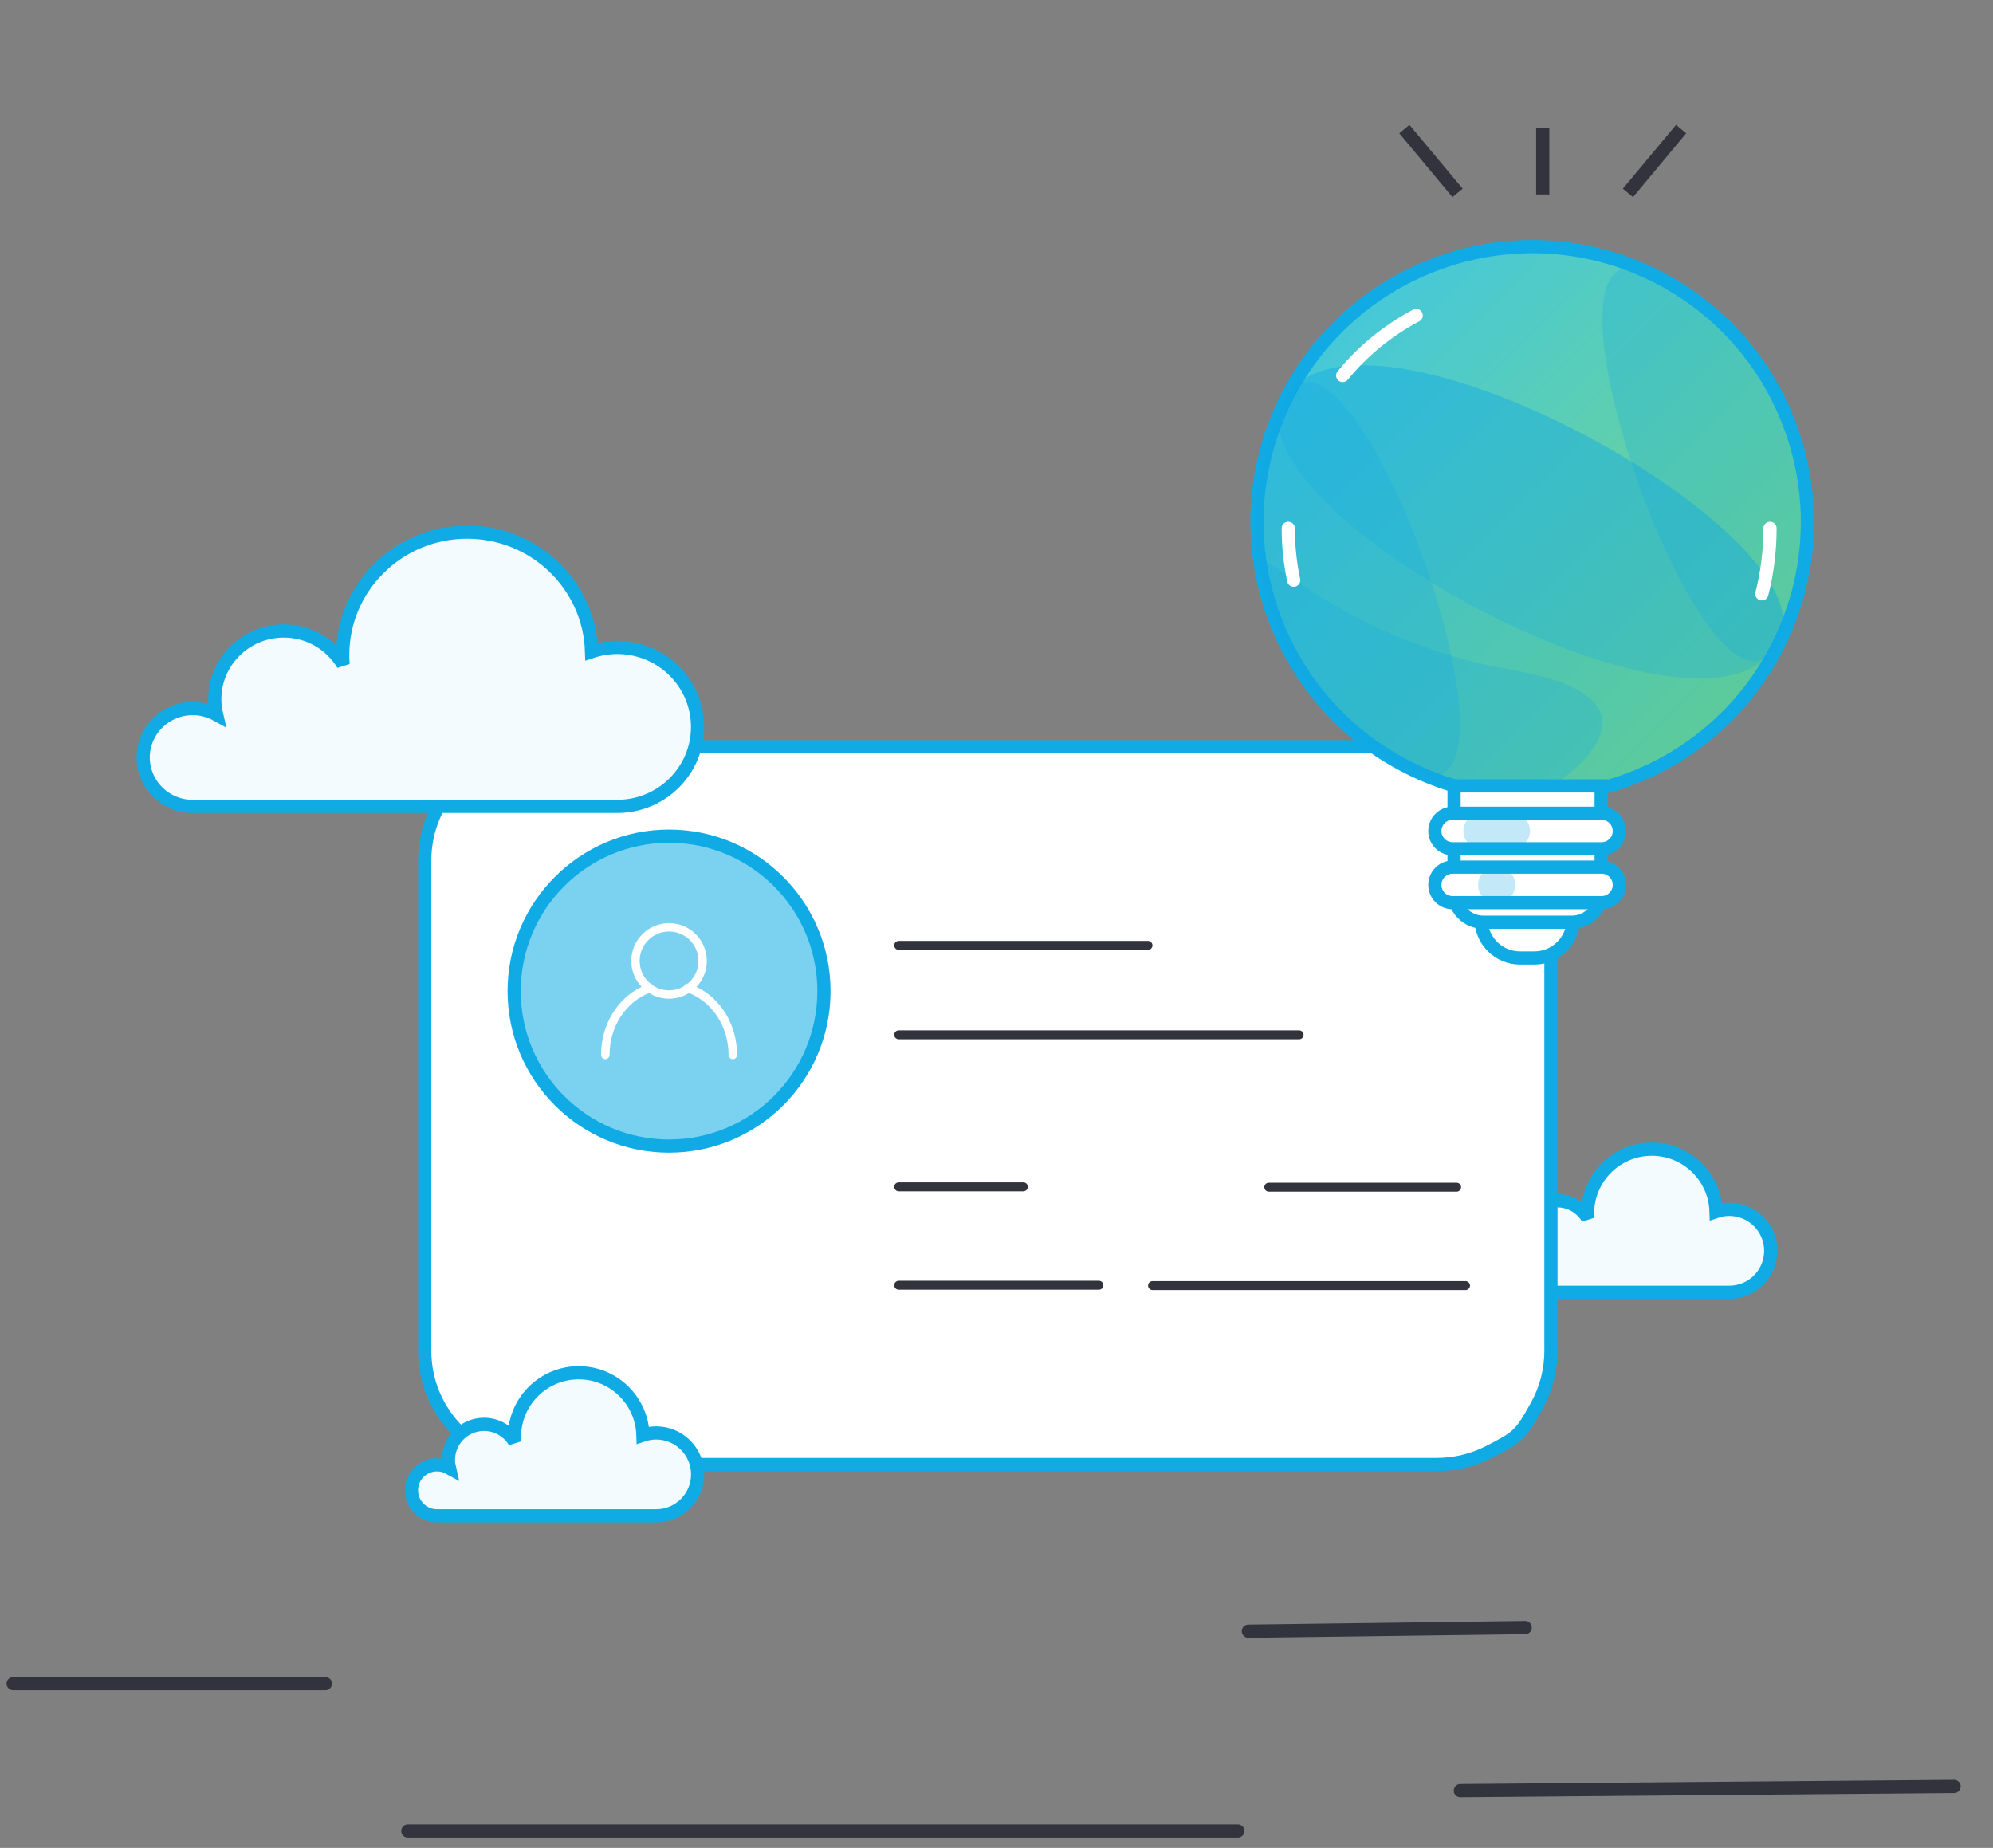
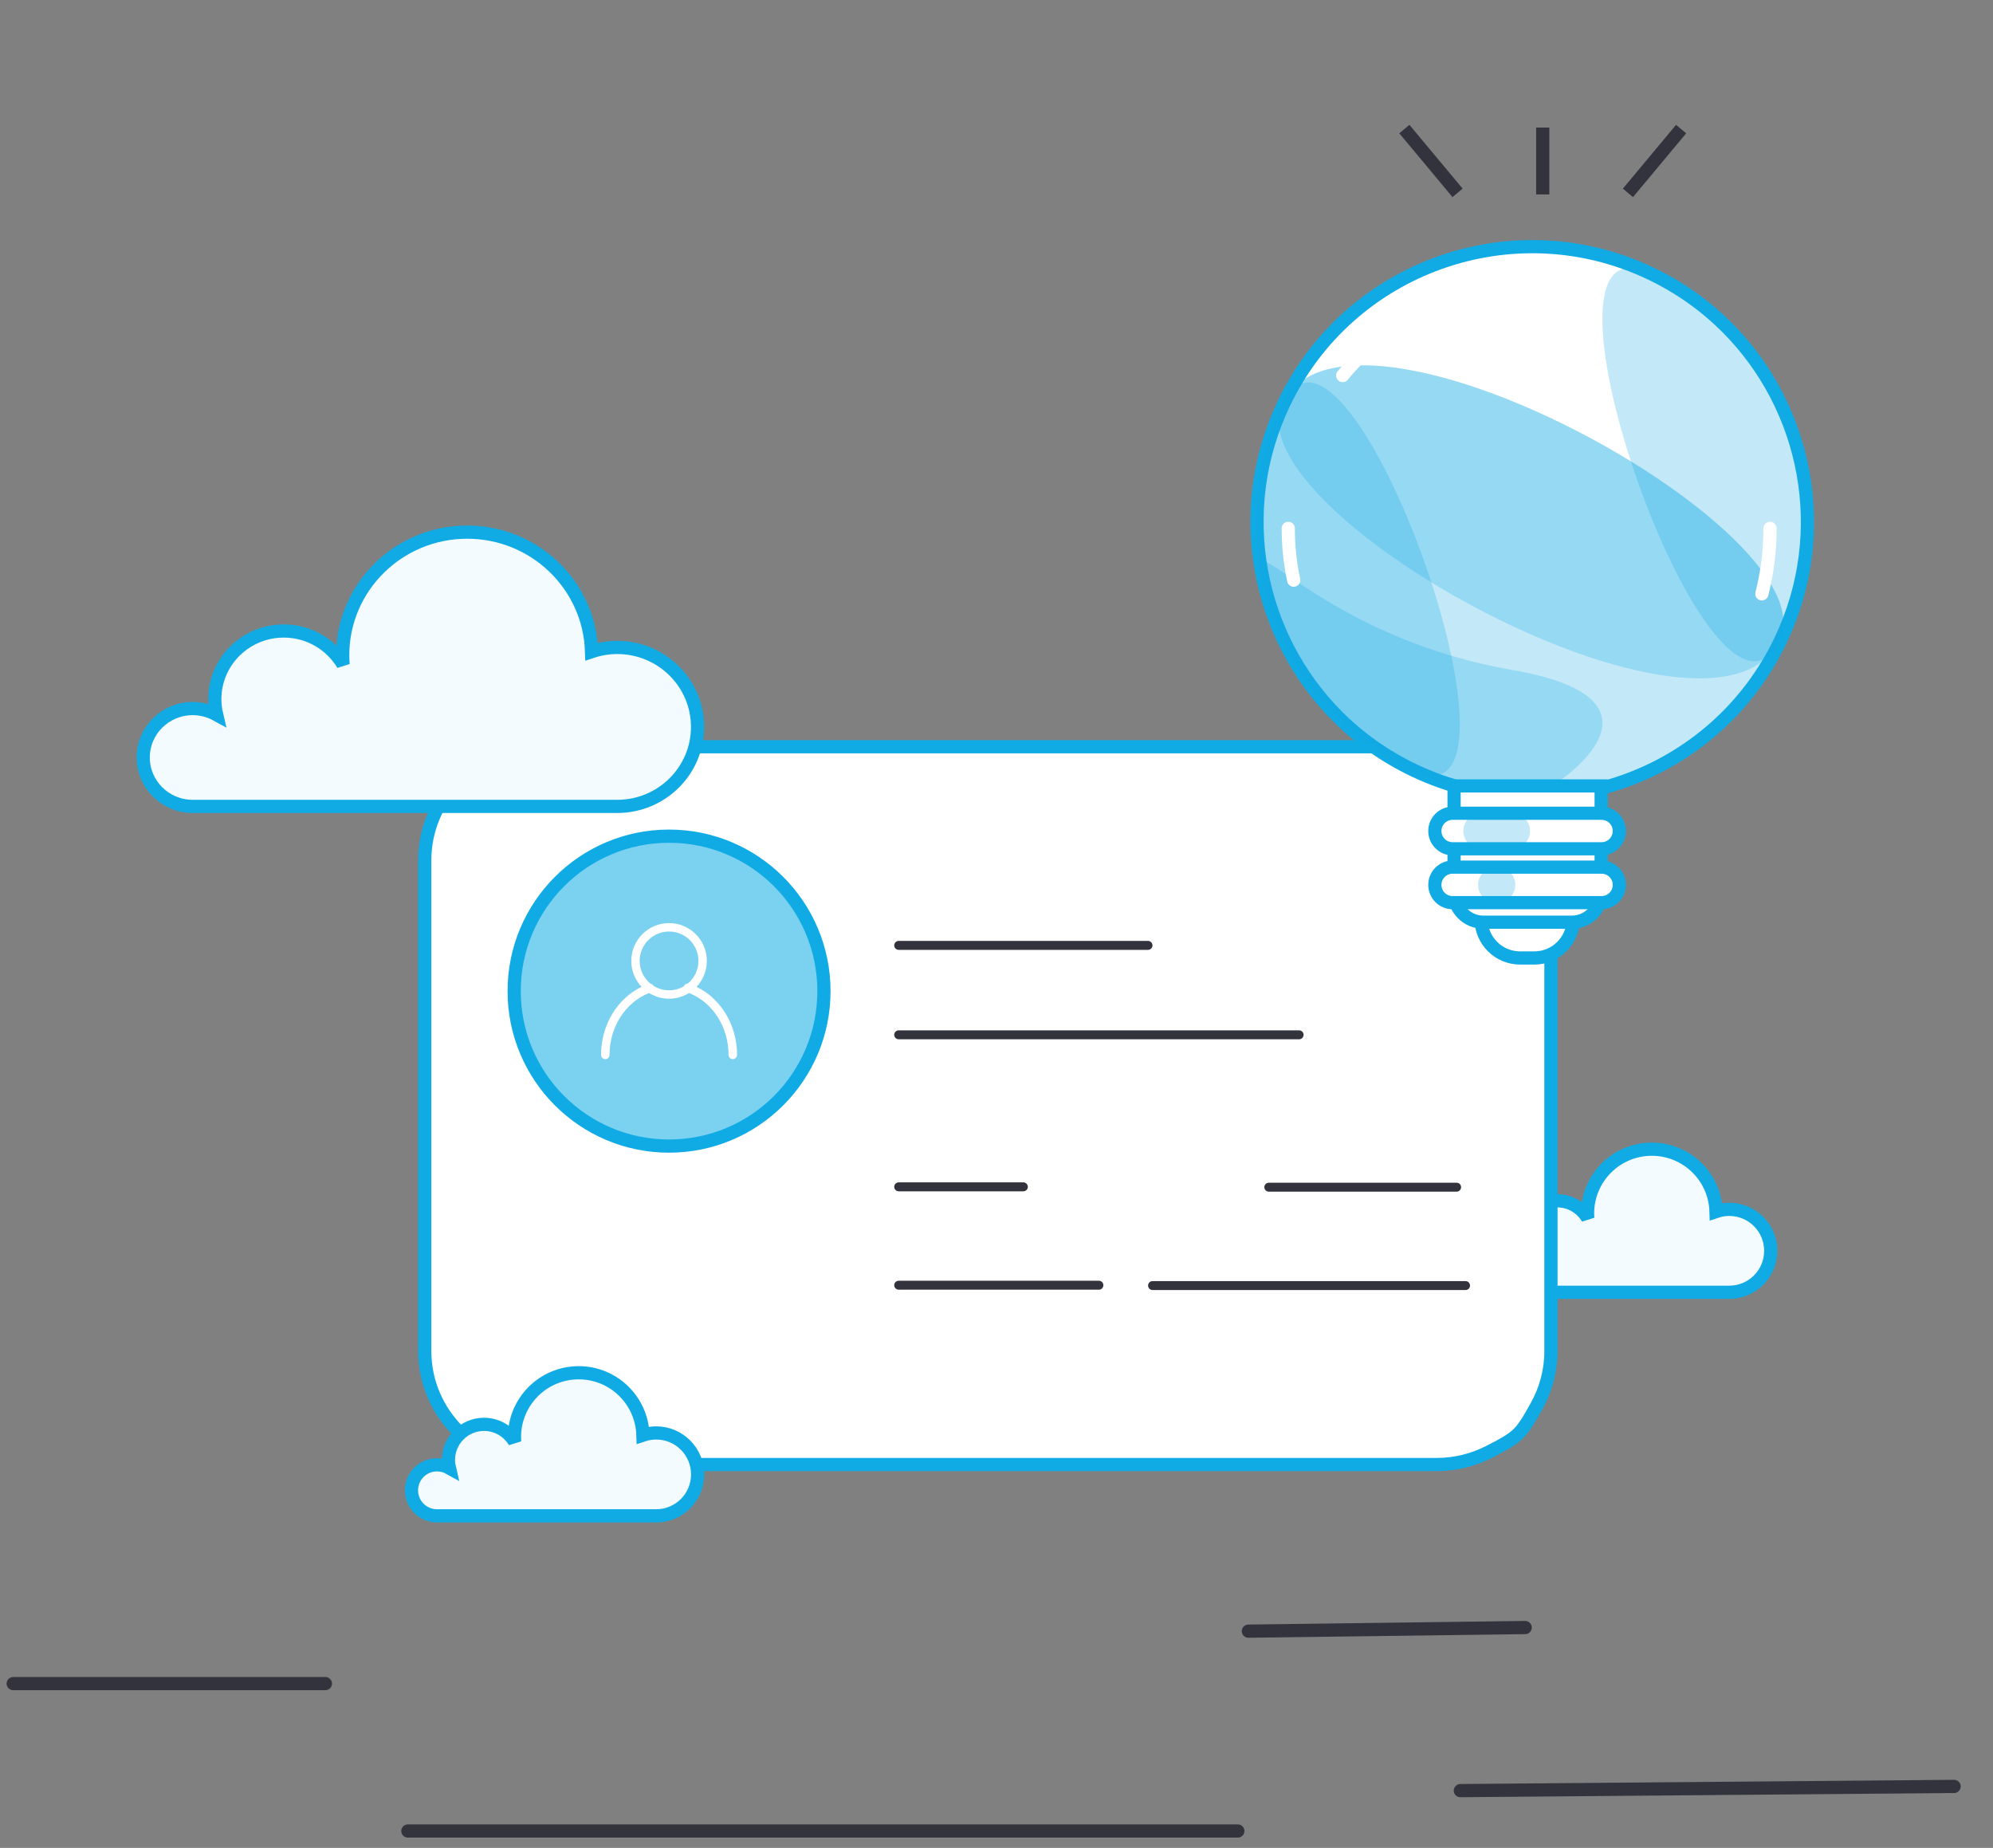
<svg xmlns="http://www.w3.org/2000/svg" width="151" height="140" viewBox="0 0 151 140" fill="none">
  <rect x="0" y="0" width="151" height="140" fill="#808080" stroke="none" />
  <path fill-rule="evenodd" clip-rule="evenodd" d="M131.02 91.622C130.668 91.622 130.332 91.682 130.016 91.789C129.94 89.166 127.792 87.064 125.151 87.064C122.462 87.064 120.282 89.243 120.282 91.932C120.282 92.055 120.288 92.177 120.297 92.297C119.827 91.505 118.966 90.972 117.978 90.972C116.488 90.972 115.28 92.179 115.28 93.668C115.28 93.88 115.307 94.084 115.353 94.282C115.075 94.127 114.755 94.038 114.414 94.038C113.346 94.038 112.48 94.903 112.48 95.971C112.48 97.039 113.346 97.904 114.414 97.904C115.482 97.904 129.66 97.904 131.02 97.904C132.755 97.904 134.161 96.498 134.161 94.763C134.161 93.028 132.755 91.622 131.02 91.622Z" fill="white" />
  <path fill-rule="evenodd" clip-rule="evenodd" d="M131.02 91.622C130.668 91.622 130.332 91.682 130.016 91.789C129.94 89.166 127.792 87.064 125.151 87.064C122.462 87.064 120.282 89.243 120.282 91.932C120.282 92.055 120.288 92.177 120.297 92.297C119.827 91.505 118.966 90.972 117.978 90.972C116.488 90.972 115.28 92.179 115.28 93.668C115.28 93.88 115.307 94.084 115.353 94.282C115.075 94.127 114.755 94.038 114.414 94.038C113.346 94.038 112.48 94.903 112.48 95.971C112.48 97.039 113.346 97.904 114.414 97.904C115.482 97.904 129.66 97.904 131.02 97.904C132.755 97.904 134.161 96.498 134.161 94.763C134.161 93.028 132.755 91.622 131.02 91.622Z" fill="#10ABE4" fill-opacity="0.05" />
  <path d="M131.02 91.622C130.668 91.622 130.332 91.682 130.016 91.789C129.94 89.166 127.792 87.064 125.151 87.064C122.462 87.064 120.282 89.243 120.282 91.932C120.282 92.055 120.288 92.177 120.297 92.297C119.827 91.505 118.966 90.972 117.978 90.972C116.488 90.972 115.28 92.179 115.28 93.668C115.28 93.88 115.307 94.084 115.353 94.282C115.075 94.127 114.755 94.038 114.414 94.038C113.346 94.038 112.48 94.903 112.48 95.971C112.48 97.039 113.346 97.904 114.414 97.904C115.482 97.904 129.66 97.904 131.02 97.904C132.755 97.904 134.161 96.498 134.161 94.763C134.161 93.028 132.755 91.622 131.02 91.622" stroke="#10ABE4" />
  <path fill-rule="evenodd" clip-rule="evenodd" d="M112.801 110.006C111.614 110.612 110.269 110.954 108.843 110.954H40.845C36.059 110.954 32.18 107.099 32.18 102.344V65.185C32.18 60.429 36.059 56.575 40.845 56.575L108.843 56.575C113.628 56.575 117.508 60.429 117.508 65.185V102.344C117.508 103.852 117.118 105.269 116.433 106.501C115.207 108.707 115.048 108.857 112.801 110.006Z" fill="white" stroke="#10ABE4" />
  <mask id="mask0_245_9618" style="mask-type:luminance" maskUnits="userSpaceOnUse" x="31" y="56" width="88" height="56">
    <path fill-rule="evenodd" clip-rule="evenodd" d="M112.801 110.006C111.614 110.612 110.269 110.954 108.843 110.954H40.845C36.059 110.954 32.18 107.099 32.18 102.344V65.185C32.18 60.429 36.059 56.575 40.845 56.575L108.843 56.575C113.628 56.575 117.508 60.429 117.508 65.185V102.344C117.508 103.852 117.118 105.269 116.433 106.501C115.207 108.707 115.048 108.857 112.801 110.006Z" fill="white" stroke="white" />
  </mask>
  <g mask="url(#mask0_245_9618)">
    <ellipse cx="50.691" cy="75.089" rx="11.735" ry="11.74" fill="#10ABE4" fill-opacity="0.55" stroke="#10ABE4" />
    <path fill-rule="evenodd" clip-rule="evenodd" d="M50.691 69.936C52.272 69.936 53.553 71.218 53.553 72.799C53.553 73.56 53.257 74.251 52.774 74.764C54.612 75.65 55.843 77.652 55.843 79.912C55.843 80.095 55.699 80.243 55.521 80.243C55.343 80.243 55.199 80.095 55.199 79.912C55.199 77.786 53.975 75.926 52.201 75.232C51.763 75.505 51.245 75.663 50.691 75.663C50.137 75.663 49.62 75.505 49.181 75.232C47.406 75.927 46.183 77.787 46.183 79.912C46.183 80.095 46.039 80.243 45.861 80.243C45.684 80.243 45.539 80.095 45.539 79.912C45.539 77.653 46.77 75.65 48.609 74.763C48.125 74.251 47.829 73.56 47.829 72.799C47.829 71.218 49.111 69.936 50.691 69.936ZM49.292 74.532C48.788 74.124 48.465 73.499 48.465 72.8C48.465 71.57 49.462 70.573 50.691 70.573C51.921 70.573 52.917 71.57 52.917 72.8C52.917 73.491 52.603 74.108 52.109 74.517C51.979 74.516 51.858 74.597 51.809 74.726C51.48 74.917 51.098 75.027 50.691 75.027C50.261 75.027 49.86 74.905 49.52 74.694C49.471 74.606 49.386 74.548 49.292 74.532Z" fill="white" />
    <path d="M86.979 71.285C87.166 71.285 87.318 71.437 87.318 71.624C87.318 71.79 87.198 71.928 87.04 71.957L86.979 71.963H68.09C67.902 71.963 67.751 71.811 67.751 71.624C67.751 71.458 67.871 71.319 68.029 71.291L68.09 71.285H86.979Z" fill="#32333C" />
    <path d="M98.428 78.061C98.615 78.061 98.766 78.212 98.766 78.399C98.766 78.566 98.647 78.704 98.489 78.733L98.428 78.738H68.09C67.902 78.738 67.751 78.586 67.751 78.399C67.751 78.233 67.871 78.095 68.029 78.066L68.09 78.061H98.428Z" fill="#32333C" />
    <path d="M77.534 89.578C77.722 89.578 77.873 89.73 77.873 89.917C77.873 90.083 77.753 90.222 77.595 90.25L77.534 90.256H68.09C67.902 90.256 67.751 90.104 67.751 89.917C67.751 89.751 67.871 89.612 68.029 89.584L68.09 89.578H77.534Z" fill="#32333C" />
    <path d="M83.259 97.031C83.446 97.031 83.597 97.183 83.597 97.37C83.597 97.536 83.478 97.675 83.319 97.703L83.259 97.709H68.09C67.902 97.709 67.751 97.557 67.751 97.37C67.751 97.204 67.871 97.065 68.029 97.037L68.09 97.031H83.259Z" fill="#32333C" />
    <path d="M110.36 89.605C110.547 89.605 110.699 89.756 110.699 89.943C110.699 90.11 110.579 90.248 110.421 90.277L110.36 90.282H96.132C95.945 90.282 95.793 90.13 95.793 89.943C95.793 89.777 95.913 89.639 96.071 89.61L96.132 89.605H110.36Z" fill="#32333C" />
    <path d="M111.038 97.058C111.225 97.058 111.376 97.209 111.376 97.396C111.376 97.563 111.257 97.701 111.098 97.73L111.038 97.735H87.324C87.137 97.735 86.985 97.584 86.985 97.396C86.985 97.23 87.105 97.092 87.263 97.063L87.324 97.058H111.038Z" fill="#32333C" />
  </g>
  <path fill-rule="evenodd" clip-rule="evenodd" d="M107.149 58.373C117.551 63.309 129.985 58.879 134.922 48.477C138.802 40.304 136.899 30.877 130.859 24.817L130.812 24.771C129.175 23.139 127.235 21.753 125.028 20.705C114.627 15.768 102.192 20.199 97.255 30.6C93.371 38.784 95.284 48.226 101.344 54.285C102.985 55.926 104.932 57.321 107.149 58.373Z" fill="white" />
-   <path fill-rule="evenodd" clip-rule="evenodd" d="M107.149 58.373C117.551 63.309 129.985 58.879 134.922 48.477C138.802 40.304 136.899 30.877 130.859 24.817L130.812 24.771C129.175 23.139 127.235 21.753 125.028 20.705C114.627 15.768 102.192 20.199 97.255 30.6C93.371 38.784 95.284 48.226 101.344 54.285C102.985 55.926 104.932 57.321 107.149 58.373Z" fill="url(#paint0_linear_245_9618)" fill-opacity="0.75" />
  <path d="M107.149 58.373C117.551 63.309 129.985 58.879 134.922 48.477V48.477C138.802 40.304 136.899 30.877 130.859 24.817V24.817L130.812 24.771C129.175 23.139 127.235 21.753 125.028 20.705V20.705C114.627 15.768 102.192 20.199 97.255 30.6V30.6C93.371 38.784 95.284 48.226 101.344 54.285V54.285C102.985 55.926 104.932 57.321 107.149 58.373" stroke="#10ABE4" />
  <path d="M116.886 14.228V10.163" stroke="#32333C" stroke-linecap="square" />
  <path d="M110.111 14.228L106.723 10.163" stroke="#32333C" stroke-linecap="square" />
  <path d="M123.661 14.228L127.049 10.163" stroke="#32333C" stroke-linecap="square" />
  <path fill-rule="evenodd" clip-rule="evenodd" d="M134.838 48.472C138.717 40.3 136.814 30.872 130.774 24.812L130.728 24.766C129.091 23.134 127.151 21.748 124.943 20.7C114.542 15.764 129.901 58.874 134.838 48.472Z" fill="#10ABE4" fill-opacity="0.25" />
  <path fill-rule="evenodd" clip-rule="evenodd" d="M134.838 48.472C138.718 40.299 102.108 20.194 97.171 30.596C93.286 38.779 95.2 48.221 101.259 54.28C102.901 55.922 104.848 57.316 107.065 58.368C117.467 63.304 129.901 58.874 134.838 48.472Z" fill="#10ABE4" fill-opacity="0.25" />
  <path fill-rule="evenodd" clip-rule="evenodd" d="M134.838 48.472C138.718 40.299 102.108 20.194 97.171 30.596C93.287 38.779 129.901 58.874 134.838 48.472Z" fill="#10ABE4" fill-opacity="0.25" />
  <path fill-rule="evenodd" clip-rule="evenodd" d="M97.171 30.596C93.287 38.78 95.2 48.221 101.26 54.28C102.901 55.922 104.848 57.316 107.065 58.368C117.467 63.305 102.108 20.194 97.171 30.596Z" fill="#10ABE4" fill-opacity="0.25" />
  <path fill-rule="evenodd" clip-rule="evenodd" d="M116.048 60.373C116.767 60.371 128.591 53.203 114.637 50.771C100.683 48.339 94.952 40.252 95.454 43.11C96.188 47.293 98.19 51.21 101.247 54.267C102.888 55.909 104.835 57.303 107.052 58.355C109.962 59.736 113.03 60.384 116.048 60.373Z" fill="#10ABE4" fill-opacity="0.25" />
  <path fill-rule="evenodd" clip-rule="evenodd" d="M116.253 72.577H115.165C113.536 72.577 112.215 71.253 112.215 69.62V67.155H119.204V69.62C119.204 71.253 117.882 72.577 116.253 72.577Z" fill="white" />
  <path d="M116.253 72.577H115.165C113.536 72.577 112.215 71.253 112.215 69.62V67.155H119.204V69.62C119.204 71.253 117.882 72.577 116.253 72.577" stroke="#10ABE4" />
  <path fill-rule="evenodd" clip-rule="evenodd" d="M119.091 69.867H112.388C111.162 69.867 110.168 68.87 110.168 67.641V59.541H121.312V67.641C121.312 68.87 120.317 69.867 119.091 69.867Z" fill="white" />
  <path d="M119.091 69.867H112.388C111.162 69.867 110.168 68.87 110.168 67.641V59.541H121.312V67.641C121.312 68.87 120.317 69.867 119.091 69.867" stroke="#10ABE4" />
  <path fill-rule="evenodd" clip-rule="evenodd" d="M121.347 64.305H110.054C109.313 64.305 108.712 63.703 108.712 62.959C108.712 62.216 109.313 61.613 110.055 61.613H121.347C122.088 61.613 122.689 62.216 122.689 62.959V62.959C122.689 63.703 122.088 64.305 121.347 64.305Z" fill="white" />
  <path d="M121.347 64.305H110.054C109.313 64.305 108.712 63.703 108.712 62.959C108.712 62.216 109.313 61.613 110.055 61.613H121.347C122.088 61.613 122.689 62.216 122.689 62.959V62.959C122.689 63.703 122.088 64.305 121.347 64.305" stroke="#10ABE4" />
  <path fill-rule="evenodd" clip-rule="evenodd" d="M114.58 64.305H112.215C111.473 64.305 110.872 63.703 110.872 62.959C110.872 62.216 111.473 61.613 112.215 61.613H114.58C115.321 61.613 115.922 62.216 115.922 62.959V62.959C115.922 63.703 115.321 64.305 114.58 64.305Z" fill="#10ABE4" fill-opacity="0.25" />
  <path fill-rule="evenodd" clip-rule="evenodd" d="M121.347 68.386H110.054C109.313 68.386 108.712 67.783 108.712 67.04C108.712 66.297 109.313 65.694 110.054 65.694H121.347C122.088 65.694 122.689 66.297 122.689 67.04C122.689 67.783 122.088 68.386 121.347 68.386Z" fill="white" />
  <path d="M121.347 68.386H110.054C109.313 68.386 108.712 67.783 108.712 67.04C108.712 66.297 109.313 65.694 110.054 65.694H121.347C122.088 65.694 122.689 66.297 122.689 67.04C122.689 67.783 122.088 68.386 121.347 68.386" stroke="#10ABE4" />
  <path fill-rule="evenodd" clip-rule="evenodd" d="M113.465 68.386H113.33C112.588 68.386 111.987 67.783 111.987 67.04C111.987 66.297 112.588 65.694 113.33 65.694H113.465C114.207 65.694 114.808 66.297 114.808 67.04V67.04C114.808 67.783 114.207 68.386 113.465 68.386Z" fill="#10ABE4" fill-opacity="0.25" />
  <path d="M101.73 28.451C103.256 26.59 105.148 25.038 107.298 23.903" stroke="white" stroke-linecap="round" stroke-linejoin="round" />
  <path d="M98.018 43.956C97.748 42.688 97.606 41.375 97.606 40.028" stroke="white" stroke-linecap="round" stroke-linejoin="round" />
  <path d="M134.106 40.028C134.106 41.748 133.891 43.412 133.488 44.99" stroke="white" stroke-linecap="round" stroke-linejoin="round" />
  <path d="M110.644 135.66L148.051 135.342" stroke="#32333C" stroke-linecap="round" />
  <path fill-rule="evenodd" clip-rule="evenodd" d="M46.764 49.051C46.084 49.051 45.432 49.167 44.821 49.371C44.673 44.345 40.512 40.315 35.396 40.315C30.187 40.315 25.964 44.492 25.964 49.645C25.964 49.881 25.976 50.114 25.993 50.345C25.083 48.827 23.414 47.805 21.5 47.805C18.614 47.805 16.274 50.119 16.274 52.974C16.274 53.379 16.327 53.771 16.415 54.149C15.877 53.852 15.257 53.682 14.597 53.682C12.528 53.682 10.85 55.341 10.85 57.388C10.85 59.434 12.528 61.094 14.597 61.094C16.665 61.094 44.13 61.094 46.764 61.094C50.126 61.094 52.851 58.398 52.851 55.073C52.851 51.747 50.126 49.051 46.764 49.051Z" fill="white" />
  <path fill-rule="evenodd" clip-rule="evenodd" d="M46.764 49.051C46.084 49.051 45.432 49.167 44.821 49.371C44.673 44.345 40.512 40.315 35.396 40.315C30.187 40.315 25.964 44.492 25.964 49.645C25.964 49.881 25.976 50.114 25.993 50.345C25.083 48.827 23.414 47.805 21.5 47.805C18.614 47.805 16.274 50.119 16.274 52.974C16.274 53.379 16.327 53.771 16.415 54.149C15.877 53.852 15.257 53.682 14.597 53.682C12.528 53.682 10.85 55.341 10.85 57.388C10.85 59.434 12.528 61.094 14.597 61.094C16.665 61.094 44.13 61.094 46.764 61.094C50.126 61.094 52.851 58.398 52.851 55.073C52.851 51.747 50.126 49.051 46.764 49.051Z" fill="#10ABE4" fill-opacity="0.05" />
  <path d="M46.764 49.051C46.084 49.051 45.432 49.167 44.821 49.371C44.673 44.345 40.512 40.315 35.396 40.315C30.187 40.315 25.964 44.492 25.964 49.645C25.964 49.881 25.976 50.114 25.993 50.345C25.083 48.827 23.414 47.805 21.5 47.805C18.614 47.805 16.274 50.119 16.274 52.974C16.274 53.379 16.327 53.771 16.415 54.149C15.877 53.852 15.257 53.682 14.597 53.682C12.528 53.682 10.85 55.341 10.85 57.388C10.85 59.434 12.528 61.094 14.597 61.094C16.665 61.094 44.13 61.094 46.764 61.094C50.126 61.094 52.851 58.398 52.851 55.073C52.851 51.747 50.126 49.051 46.764 49.051" stroke="#10ABE4" />
  <path d="M94.583 123.579L115.554 123.305" stroke="#32333C" stroke-linecap="round" />
  <path fill-rule="evenodd" clip-rule="evenodd" d="M49.715 108.561C49.364 108.561 49.027 108.621 48.712 108.727C48.636 106.105 46.488 104.002 43.847 104.002C41.158 104.002 38.978 106.182 38.978 108.87C38.978 108.993 38.984 109.115 38.993 109.236C38.523 108.443 37.661 107.91 36.673 107.91C35.184 107.91 33.976 109.118 33.976 110.607C33.976 110.818 34.003 111.023 34.049 111.22C33.771 111.065 33.451 110.976 33.11 110.976C32.042 110.976 31.176 111.842 31.176 112.91C31.176 113.977 32.042 114.843 33.11 114.843C34.178 114.843 48.355 114.843 49.715 114.843C51.45 114.843 52.857 113.437 52.857 111.702C52.857 109.967 51.45 108.561 49.715 108.561Z" fill="white" />
  <path fill-rule="evenodd" clip-rule="evenodd" d="M49.715 108.561C49.364 108.561 49.027 108.621 48.712 108.727C48.636 106.105 46.488 104.002 43.847 104.002C41.158 104.002 38.978 106.182 38.978 108.87C38.978 108.993 38.984 109.115 38.993 109.236C38.523 108.443 37.661 107.91 36.673 107.91C35.184 107.91 33.976 109.118 33.976 110.607C33.976 110.818 34.003 111.023 34.049 111.22C33.771 111.065 33.451 110.976 33.11 110.976C32.042 110.976 31.176 111.842 31.176 112.91C31.176 113.977 32.042 114.843 33.11 114.843C34.178 114.843 48.355 114.843 49.715 114.843C51.45 114.843 52.857 113.437 52.857 111.702C52.857 109.967 51.45 108.561 49.715 108.561Z" fill="#10ABE4" fill-opacity="0.05" />
  <path d="M49.715 108.561C49.364 108.561 49.027 108.621 48.712 108.727C48.636 106.105 46.488 104.002 43.847 104.002C41.158 104.002 38.978 106.182 38.978 108.87C38.978 108.993 38.984 109.115 38.993 109.236C38.523 108.443 37.661 107.91 36.673 107.91C35.184 107.91 33.976 109.118 33.976 110.607C33.976 110.818 34.003 111.023 34.049 111.22C33.771 111.065 33.451 110.976 33.11 110.976C32.042 110.976 31.176 111.842 31.176 112.91C31.176 113.977 32.042 114.843 33.11 114.843C34.178 114.843 48.355 114.843 49.715 114.843C51.45 114.843 52.857 113.437 52.857 111.702C52.857 109.967 51.45 108.561 49.715 108.561" stroke="#10ABE4" />
  <path d="M30.902 138.719H93.784" stroke="#32333C" stroke-linecap="round" />
  <path d="M1 127.552H24.653" stroke="#32333C" stroke-linecap="round" />
  <defs>
    <linearGradient id="paint0_linear_245_9618" x1="102.605" y1="25.214" x2="131.254" y2="53.863" gradientUnits="userSpaceOnUse">
      <stop stop-color="#0AB6C9" />
      <stop offset="1" stop-color="#48C85A" />
    </linearGradient>
  </defs>
</svg>